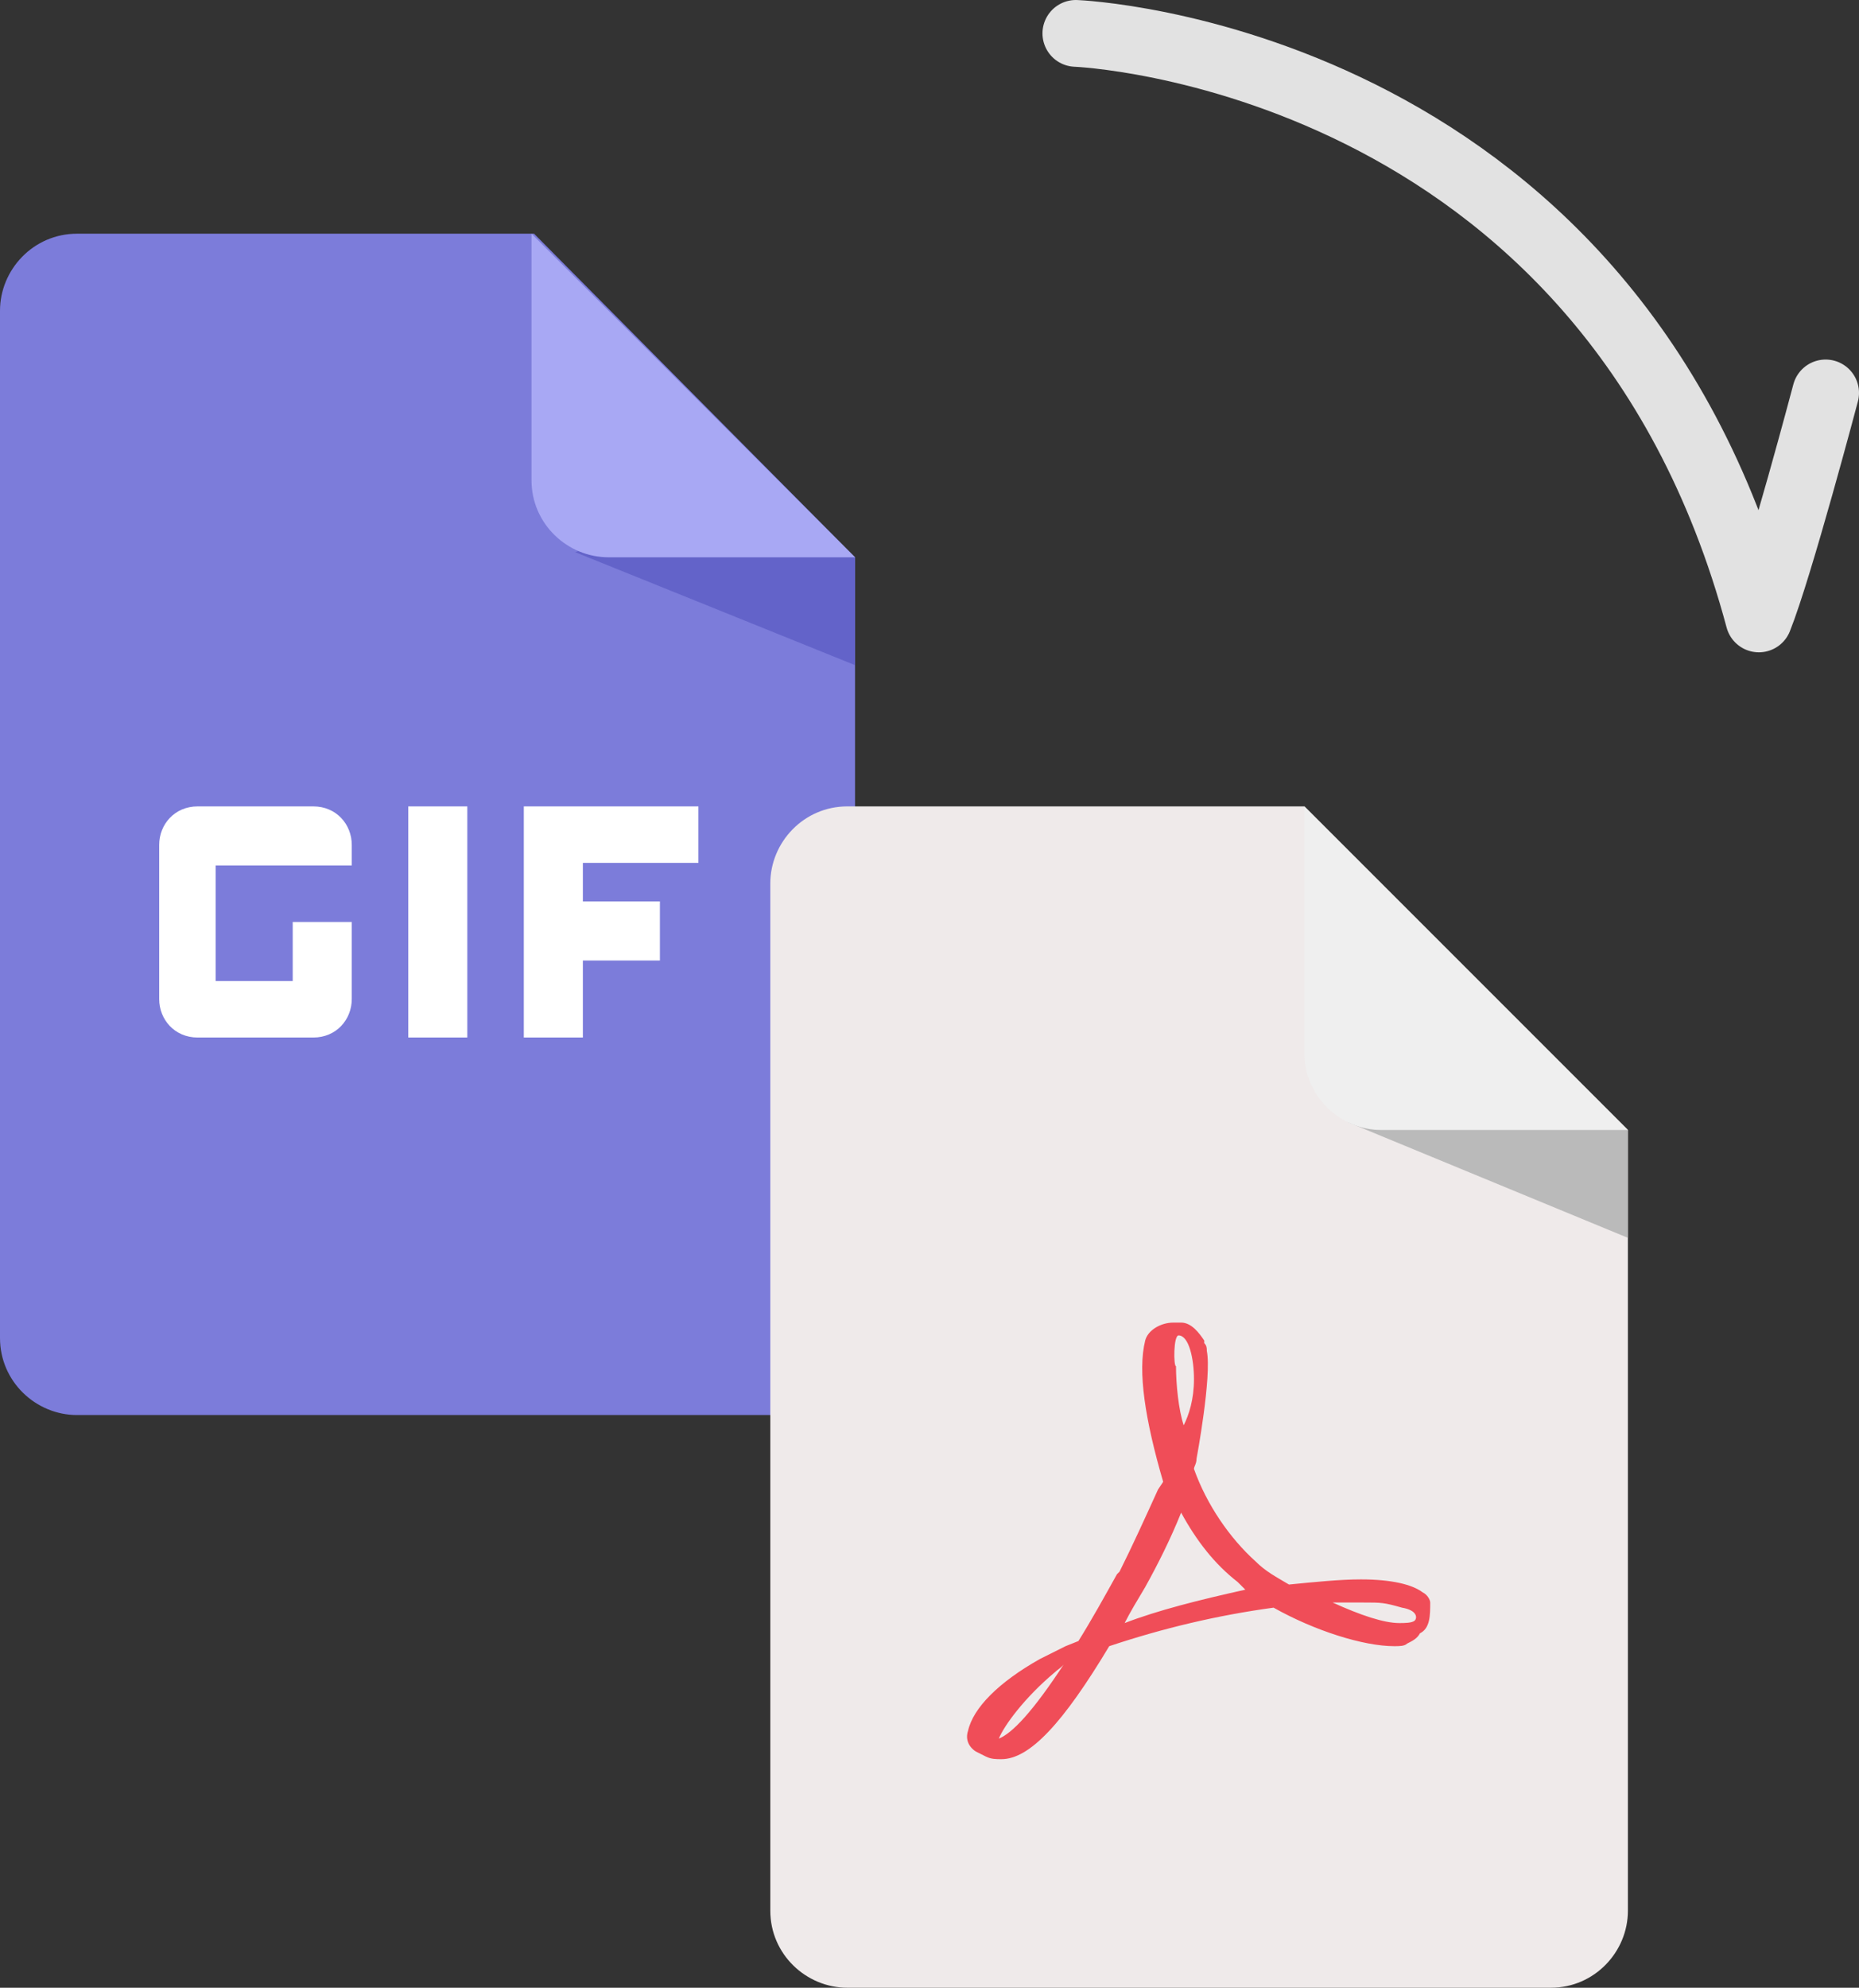
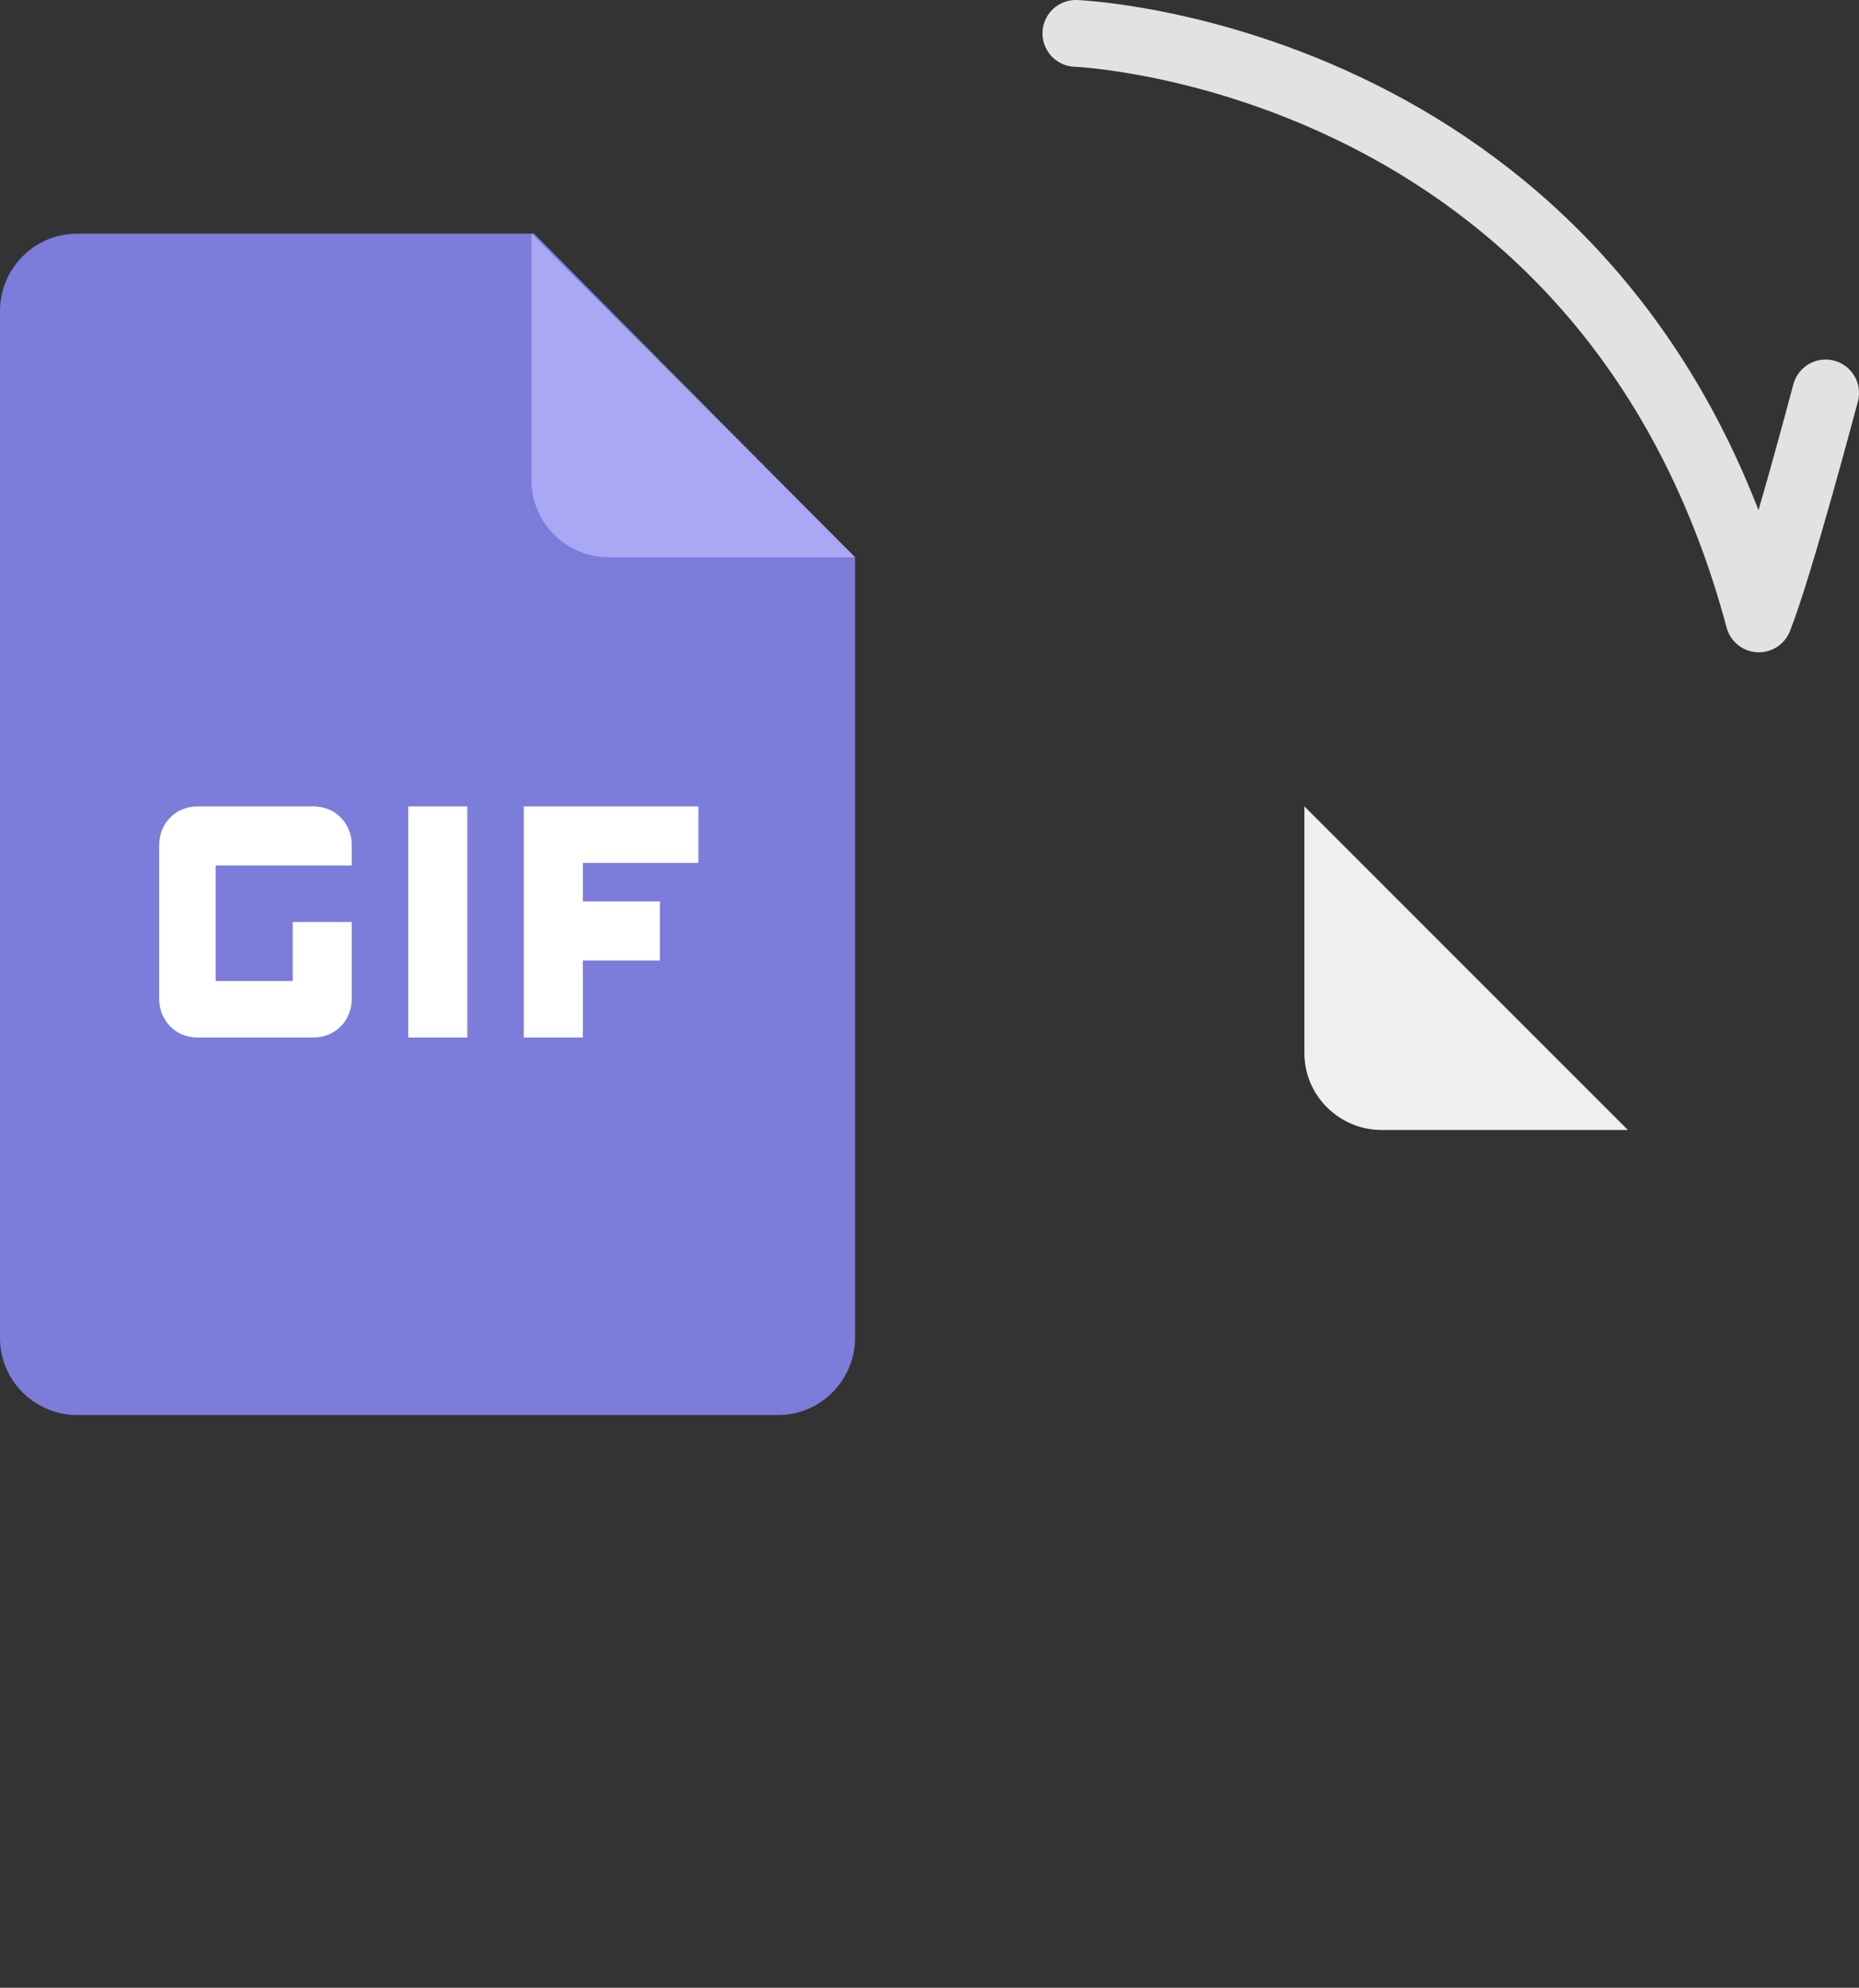
<svg xmlns="http://www.w3.org/2000/svg" version="1.1" id="icon" x="0px" y="0px" viewBox="0 0 72.4 77.4" style="enable-background:new 0 0 72.4 77.4;" xml:space="preserve">
  <rect x="0" y="0" width="72.4" height="77.4" fill="#333333" stroke="none" />
  <style type="text/css">
	.st0{fill:#EFEAEA;}
	.st1{fill:#BABABA;}
	.st2{fill:#EFEFEF;}
	.st3{fill:#F04D58;}
	.st4{fill:#10C4C4;}
	.st5{fill:#1B9B97;}
	.st6{fill:#50DDDD;}
	.st7{fill:#FFFFFF;}
	.st8{fill:#7084C4;}
	.st9{fill:#536596;}
	.st10{fill:#A0ADEA;}
	.st11{fill:#EA7B75;}
	.st12{fill:#D86C6A;}
	.st13{fill:#FC9390;}
	.st14{fill:#7C7CDA;}
	.st15{fill:#6363C9;}
	.st16{fill:#A8A8F4;}
	.st17{fill:#3D90F4;}
	.st18{fill:#217DD8;}
	.st19{fill:#6BB3F9;}
	.st20{fill:#1DB3D6;}
	.st21{fill:#0093B5;}
	.st22{fill:#1CC3EA;}
	.st23{fill:#98C410;}
	.st24{fill:#79A000;}
	.st25{fill:#A5D313;}
	.st26{fill:none;stroke:#E2E2E2;stroke-width:2.6;stroke-linecap:round;stroke-linejoin:round;enable-background:new    ;}
	.st27{fill:#379AF4;}
	.st28{fill:#1F73B2;}
	.st29{fill:#97D3FF;}
	.st30{fill:#37C3A4;}
	.st31{fill:#198E6F;}
	.st32{fill:#BDEBD7;}
	.st33{fill:#FC7251;}
	.st34{fill:#CE3D32;}
	.st35{fill:#FFA492;}
	.st36{fill:#518EF8;}
	.st37{fill:#3A5BBC;}
	.st38{fill:#ACD1FC;}
	.st39{fill:#F98526;}
	.st40{fill:#D1620F;}
	.st41{fill:#FFB980;}
</style>
  <g>
    <path class="st14" d="M33.3,21.7v30.4c0,1.6-1.3,3-3,3H3c-1.6,0-3-1.3-3-3V12.1c0-1.6,1.3-3,3-3h17.8L33.3,21.7z" />
-     <polygon class="st15" points="22.4,21.5 33.3,25.9 33.3,21.7 27.1,19.9  " />
    <path class="st16" d="M33.3,21.7h-9.6c-1.6,0-3-1.3-3-3V9.1L33.3,21.7z" />
    <path class="st7" d="M15.9,31.4h2.3v9h-2.3C15.9,40.4,15.9,31.4,15.9,31.4z M12.2,31.4H7.7c-0.9,0-1.5,0.7-1.5,1.5v6   c0,0.8,0.6,1.5,1.5,1.5h4.5c0.9,0,1.5-0.7,1.5-1.5v-3h-2.3v2.3h-3v-4.5h5.3v-0.8C13.7,32.1,13.1,31.4,12.2,31.4z M27.2,33.6v-2.2   h-6.8v9h2.3v-3h3v-2.3h-3v-1.5C22.7,33.6,27.2,33.6,27.2,33.6z" />
  </g>
  <g>
-     <path class="st0" d="M63.4,44v30.4c0,1.6-1.3,3-3,3H33c-1.6,0-3-1.3-3-3V34.4c0-1.6,1.3-3,3-3h17.8L63.4,44z" />
-     <polygon class="st1" points="52.5,43.7 63.4,48.2 63.4,44 57.2,42.2  " />
    <path class="st2" d="M63.4,44h-9.6c-1.6,0-3-1.3-3-3v-9.6L63.4,44z" />
    <g>
      <polygon class="st3" points="55.4,62 55.4,62 55.4,62   " />
-       <path class="st3" d="M55.7,62.4c0-0.1-0.1-0.3-0.3-0.4h0c-0.4-0.3-1.2-0.5-2.4-0.5c-0.8,0-1.8,0.1-2.8,0.2    c-0.5-0.3-0.9-0.5-1.3-0.9c-1-0.9-1.9-2.2-2.4-3.6c0-0.1,0.1-0.2,0.1-0.4c0,0,0.6-3.2,0.4-4.2c0-0.1,0-0.2-0.1-0.3l0-0.1    c-0.2-0.3-0.5-0.7-0.9-0.7l-0.3,0c-0.5,0-1,0.3-1.1,0.7c-0.3,1.2,0,3.1,0.7,5.5L45.1,58c-0.5,1.1-1,2.2-1.5,3.2l-0.1,0.1    c-0.5,0.9-1,1.8-1.5,2.6l-0.5,0.2c0,0-0.8,0.4-1,0.5c-1.6,0.9-2.6,1.9-2.8,2.8c-0.1,0.3,0,0.6,0.3,0.8l0.4,0.2    c0.2,0.1,0.4,0.1,0.6,0.1c1.1,0,2.4-1.4,4.2-4.4c2.1-0.7,4.2-1.2,6.4-1.5c1.6,0.9,3.5,1.5,4.7,1.5c0.2,0,0.4,0,0.5-0.1    c0.2-0.1,0.4-0.2,0.5-0.4C55.7,63.4,55.7,62.9,55.7,62.4z M38.9,67.7L38.9,67.7c0.2-0.5,1-1.6,2.2-2.6c0.1-0.1,0.3-0.2,0.4-0.4    C40.2,66.7,39.4,67.5,38.9,67.7z M45.9,52c0.4,0,0.6,0.9,0.6,1.7c0,0.8-0.2,1.4-0.4,1.8c-0.2-0.6-0.3-1.6-0.3-2.3    C45.7,53.2,45.7,52,45.9,52z M43.8,63.2c0.2-0.4,0.5-0.9,0.8-1.4c0.5-0.9,1-1.9,1.4-2.9c0.6,1.1,1.3,2,2.2,2.7    c0.1,0.1,0.2,0.2,0.3,0.3C46.7,62.3,45.1,62.7,43.8,63.2z M55.1,63.1L55.1,63.1c-0.1,0.1-0.4,0.1-0.6,0.1c-0.6,0-1.5-0.3-2.6-0.8    c0.4,0,0.8,0,1.2,0c0.7,0,0.8,0,1.5,0.2C55.2,62.7,55.2,63,55.1,63.1z" />
    </g>
  </g>
  <path class="st26" d="M41.9,1.3c0,0,20.7,0.8,26.6,22.8c0.8-2,2.6-8.8,2.6-8.8" />
</svg>